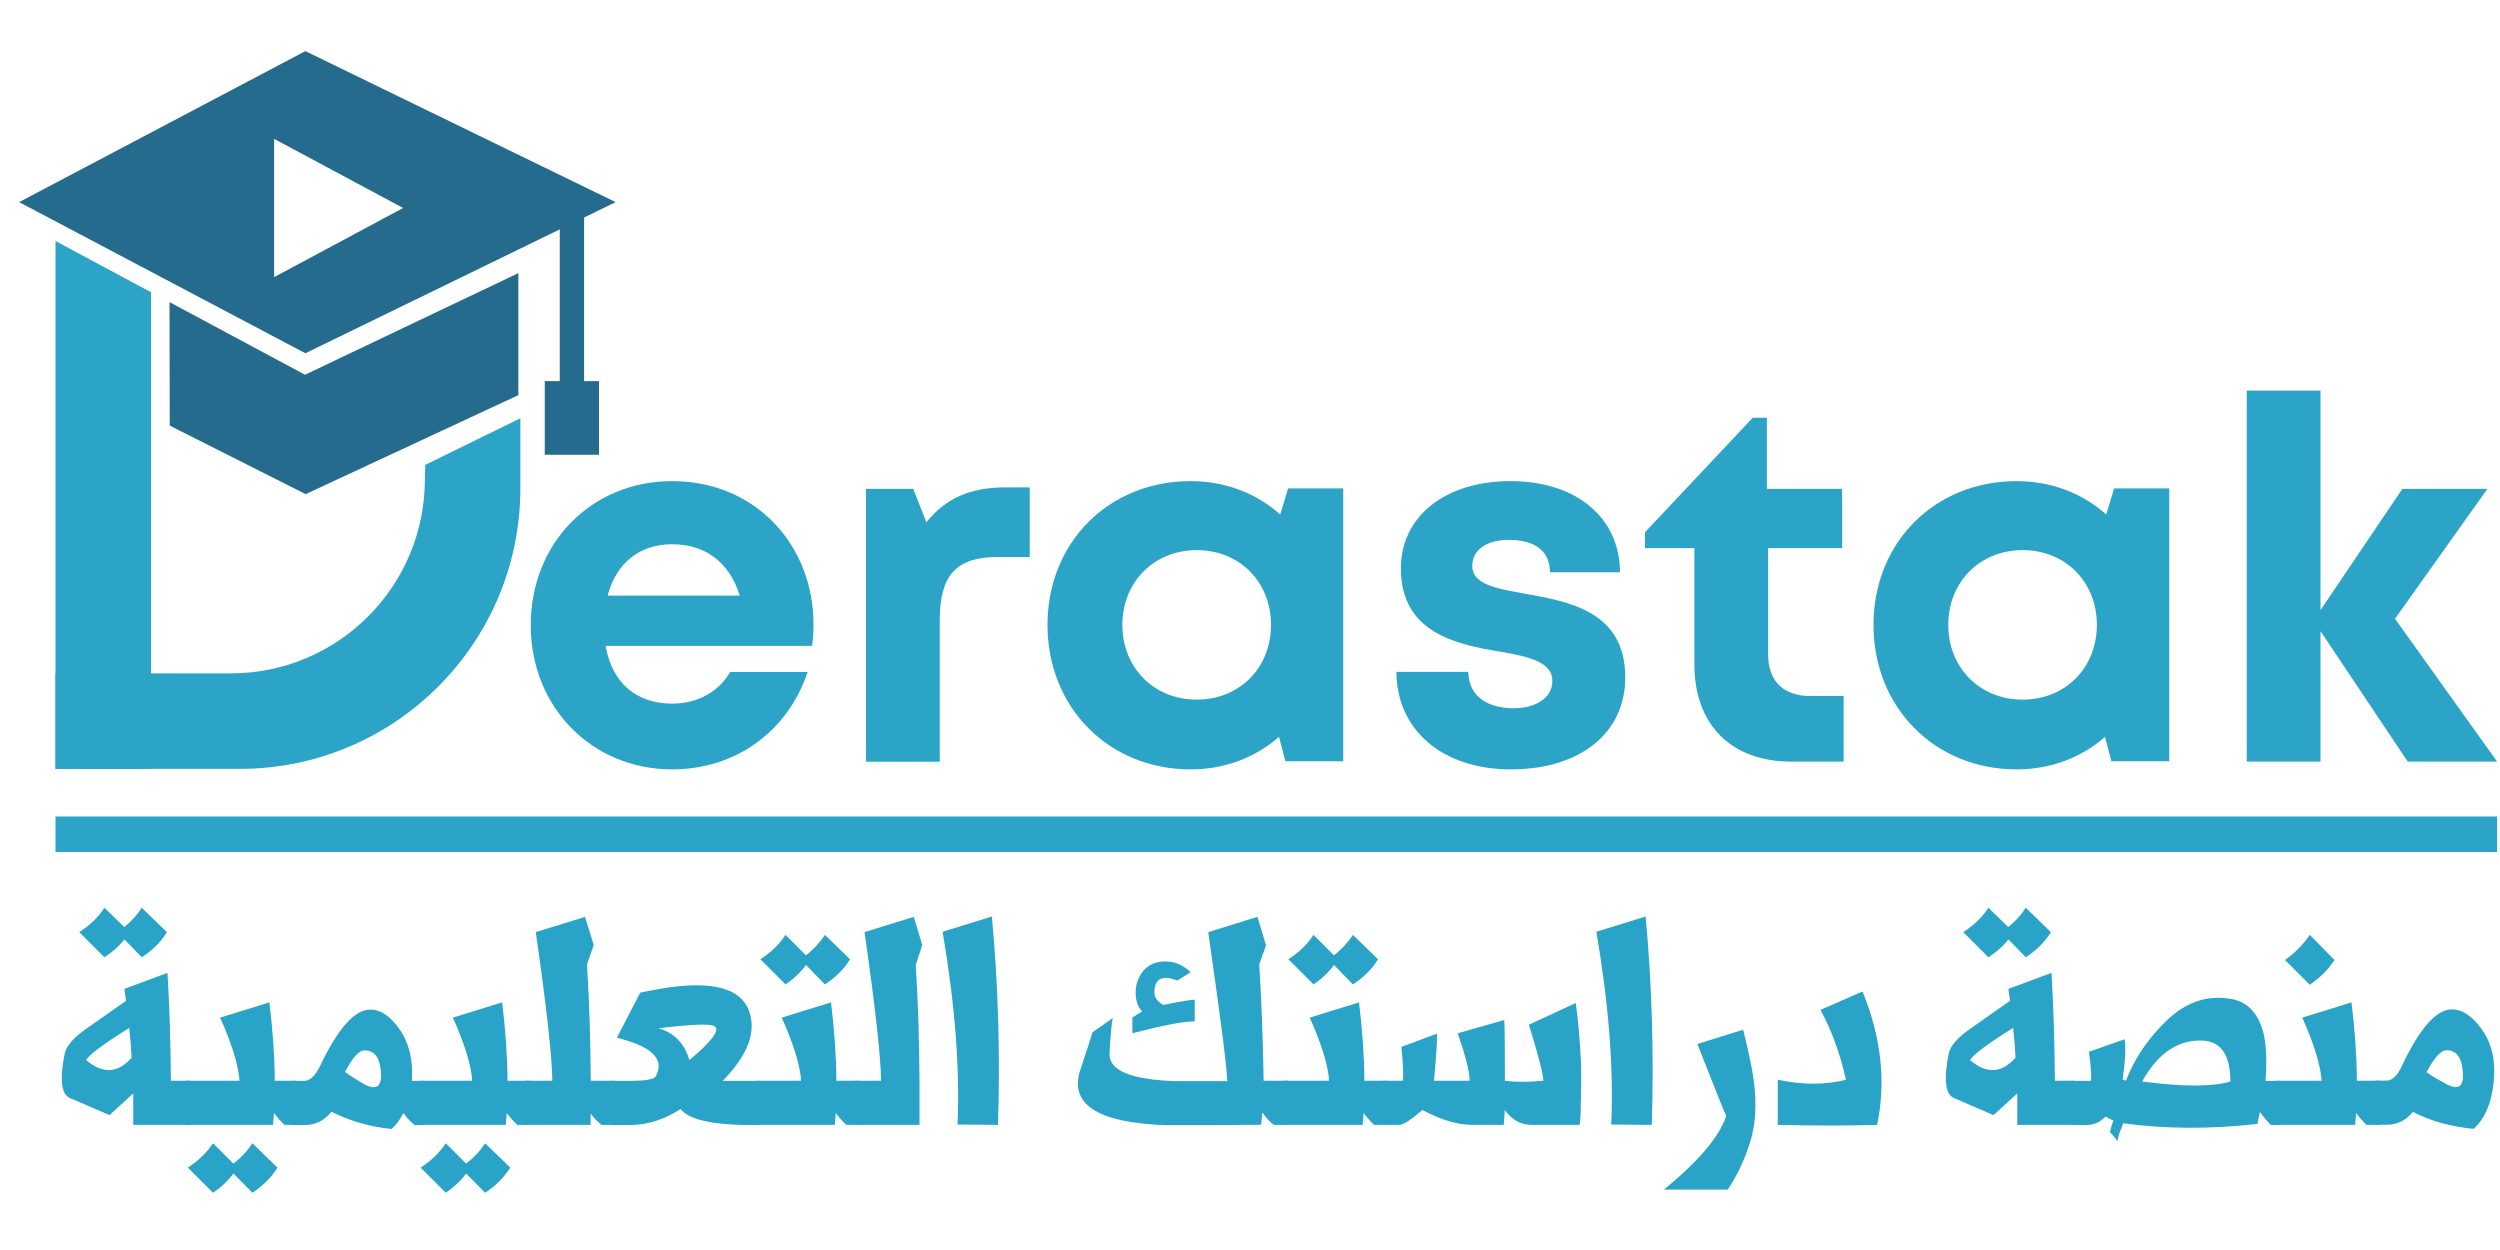
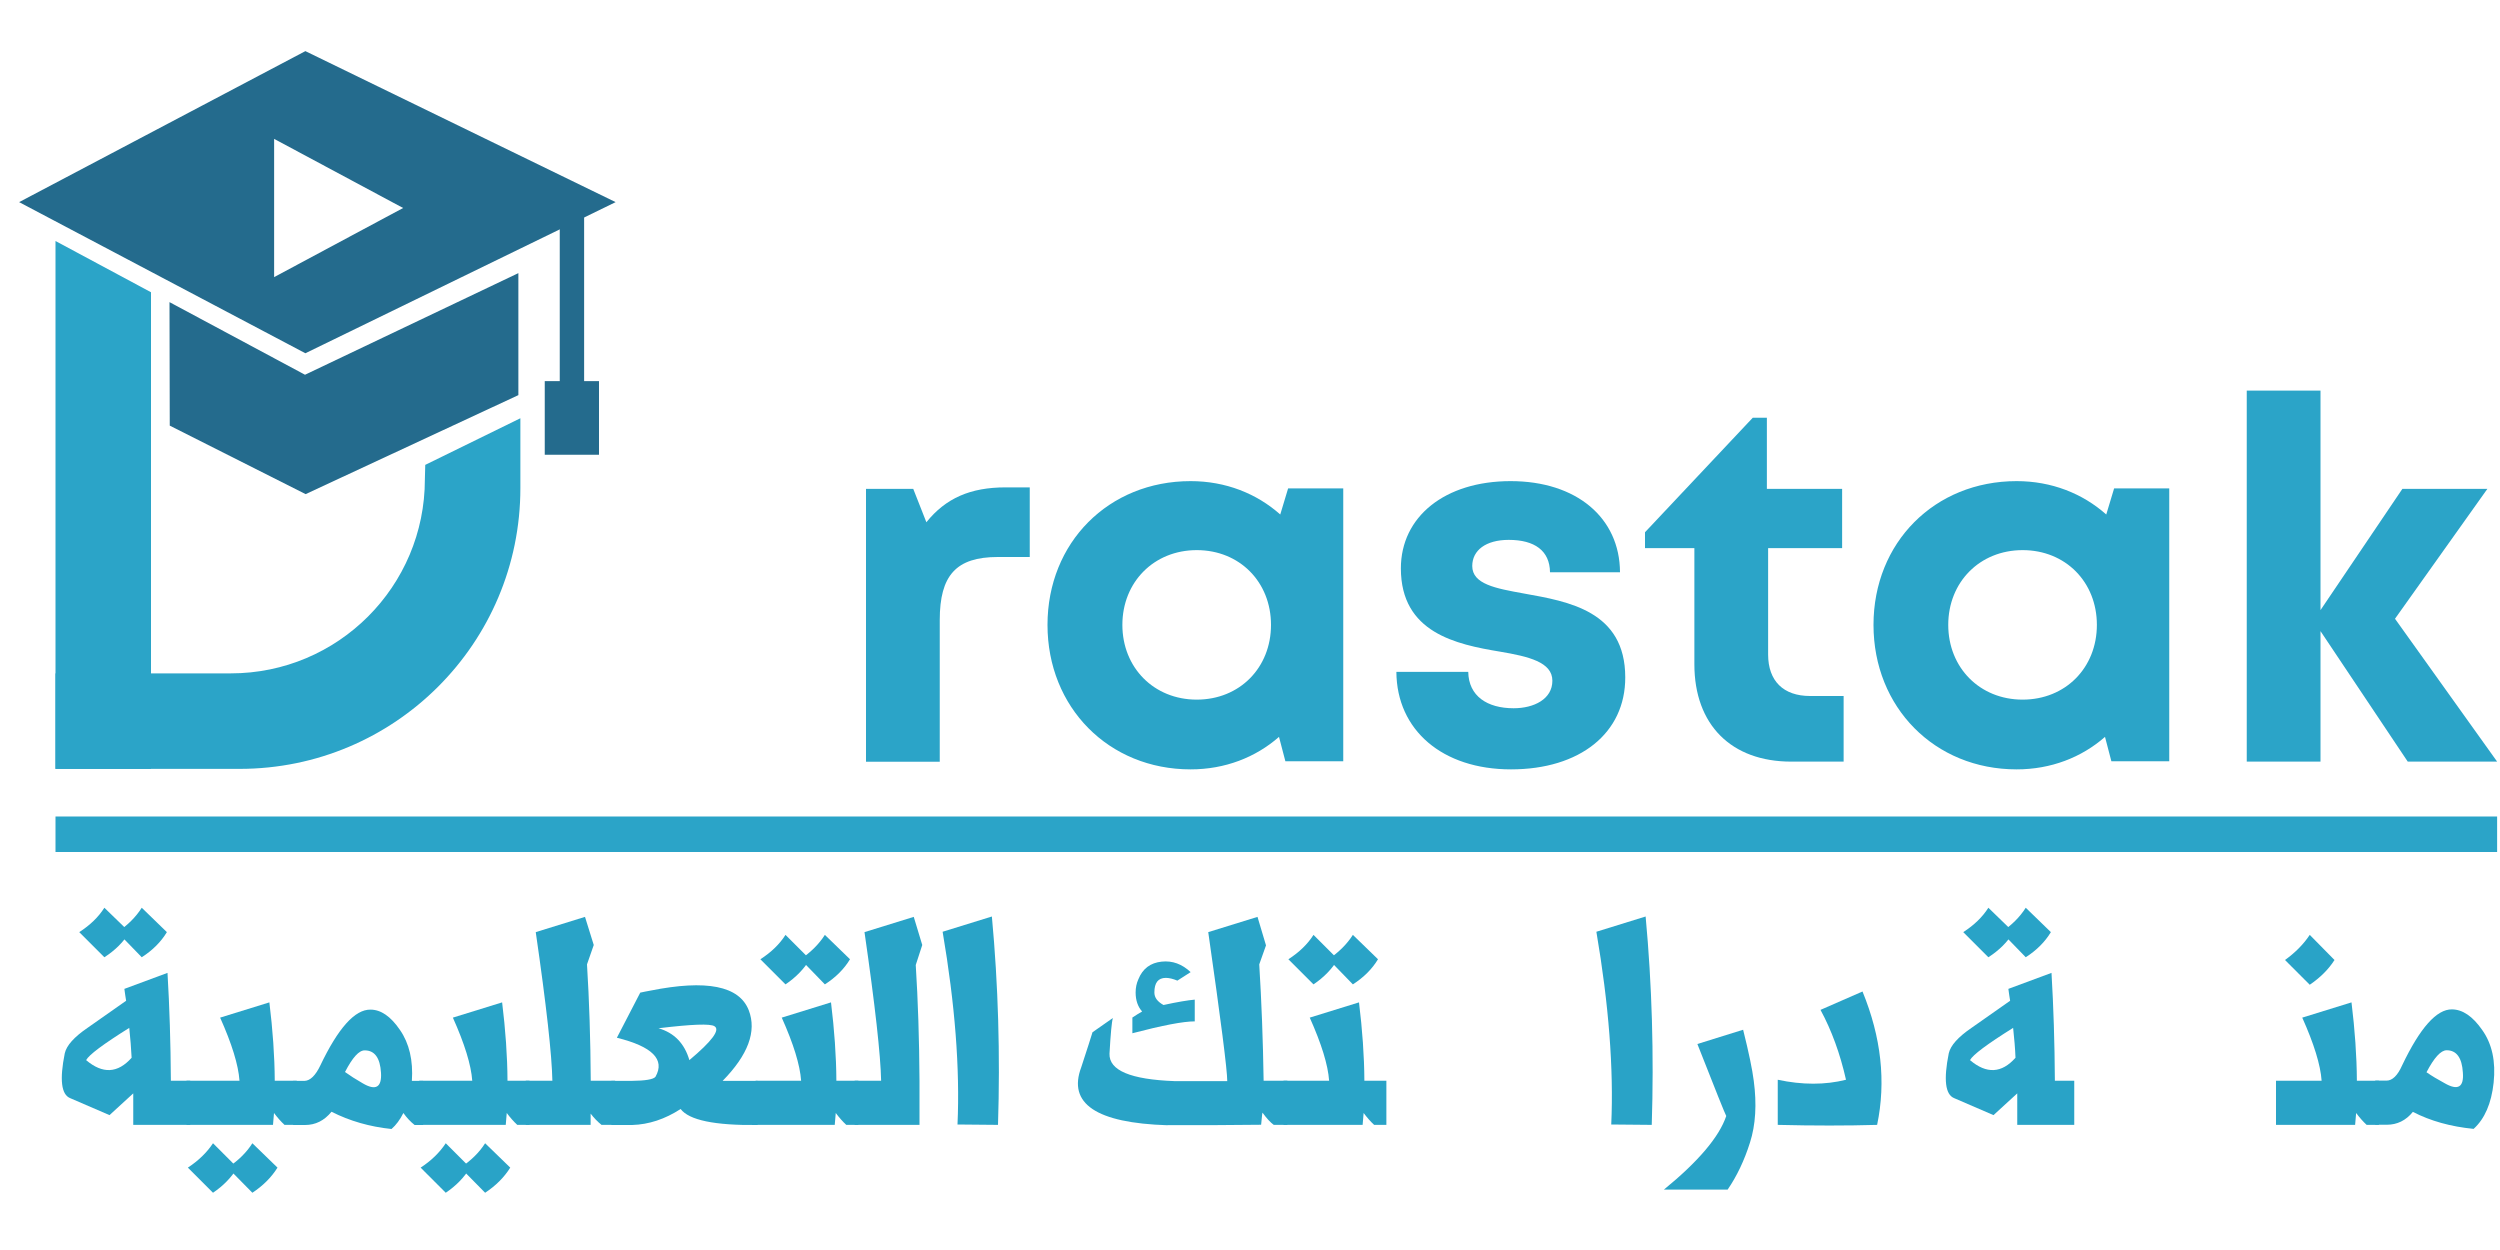
<svg xmlns="http://www.w3.org/2000/svg" version="1.1" id="Layer_1" x="0px" y="0px" viewBox="0 0 2000 1000" style="enable-background:new 0 0 2000 1000;" xml:space="preserve">
  <style type="text/css">
	.st0{fill:#246B8D;}
	.st1{fill:#2BA4C8;}
	.st2{fill:#29A3C7;}
</style>
  <g>
    <path class="st0" d="M244.3,40.9l-229,120.8l229,120.9l203.5-99.1l19.5-9.5l25.2-12.3L244.3,40.9z M219.3,221.7V111.1l103.2,55.3   L219.3,221.7z" />
    <polygon class="st1" points="120.8,233.8 120.8,615.1 44.4,615.1 44.4,192.8  " />
    <polygon class="st0" points="414.7,218.5 414.7,316.1 244.5,395.3 135.8,340.5 135.6,241.7 244,299.8  " />
    <path class="st1" d="M340.2,371.9l-0.3,11.5c0,85.8-69.5,155.3-155.3,155.3H44.4v76.4h147.3c124,0,224.6-100.5,224.6-224.6v-55.9   L340.2,371.9z" />
    <g>
      <g>
-         <path class="st1" d="M649.7,516.7H484.5c5.1,29.8,24.7,46.2,53.3,46.2c20.5,0,37.3-9.7,46.3-25.3h62     c-15.9,47.6-57.6,77.9-108.3,77.9c-64.4,0-113.2-49.9-113.2-115.3c0-65.7,48.4-115.3,113.2-115.3c67,0,113,51.7,113,114.5     C650.8,505.2,650.4,511,649.7,516.7z M486.1,476.5h105.7c-8.3-26.7-27.5-41.1-54-41.1C511.6,435.3,492.9,450.6,486.1,476.5z" />
        <path class="st1" d="M823.8,389.9v55.7h-25.6c-33.3,0-46.4,14.7-46.4,50.4v113.4h-59V391.1h37.8l10.5,26.7     c15.5-19.3,35.3-27.9,63.3-27.9H823.8z" />
        <path class="st1" d="M1074.6,390.8V609h-46.3l-5.1-19.5c-18.7,16.4-43.2,26-70.7,26c-65.6,0-114.5-49.6-114.5-115.6     c0-65.8,48.8-115,114.5-115c28,0,52.8,9.9,71.7,26.7l6.3-20.9H1074.6z M1016.8,499.9c0-34.3-25.1-59.8-59.4-59.8     c-34.3,0-59.5,25.6-59.5,59.8c0,34.2,25.2,59.8,59.5,59.8C991.7,559.7,1016.8,534.2,1016.8,499.9z" />
        <path class="st1" d="M1208.8,615.5c-54.8,0-91.4-31.3-91.7-78h57.5c0.3,19.4,15.2,29.1,36.3,29.1c16.4,0,31-7.4,31-22     c0-14.9-18.9-19.4-42-23.3c-34.9-5.8-79.2-15.1-79.2-66.6c0-41.3,35.1-69.8,87.8-69.8c52.7,0,87.3,29.3,87.5,72.9h-56     c-0.2-17.3-12.4-25.9-33-25.9c-18.4,0-29.2,8.4-29.2,20.9c0,14.5,18.6,17.9,41.3,22c35.6,6.4,81.1,13.9,81.1,67.1     C1300.3,586.5,1263.9,615.5,1208.8,615.5L1208.8,615.5z" />
        <path class="st1" d="M1474.9,556.8v52.5H1433c-48,0-77.5-29.5-77.5-77.9v-92.9H1316v-12.7l86.2-91.6h11.3v56.9h60.2v47.4h-59.2     v85.1c0,21.1,12.1,33.2,33.6,33.2H1474.9z" />
        <path class="st1" d="M1735.4,390.8V609h-46.3l-5.1-19.5c-18.7,16.4-43.2,26-70.7,26c-65.6,0-114.5-49.6-114.5-115.6     c0-65.8,48.8-115,114.5-115c28,0,52.8,9.9,71.7,26.7l6.3-20.9H1735.4z M1677.5,499.9c0-34.3-25.1-59.8-59.4-59.8     s-59.5,25.6-59.5,59.8c0,34.2,25.2,59.8,59.5,59.8S1677.5,534.2,1677.5,499.9z" />
        <path class="st1" d="M1926.2,609.3l-69.8-104.4v104.4h-59V312.5h59v175.6l65.5-97h68L1916,495l81.7,114.3H1926.2z" />
      </g>
    </g>
    <rect x="447.8" y="166.4" class="st0" width="19.5" height="156.5" />
    <rect x="435.8" y="304.9" class="st0" width="43.4" height="58.9" />
    <rect x="44.4" y="653.2" class="st1" width="1953.3" height="28.4" />
  </g>
  <g>
    <g>
      <path class="st2" d="M106.6,874.7l-19,17.4l-31.5-13.6c-7.1-2.9-8.5-14.8-4.3-35.8c1.4-6.3,7.5-13.1,18.2-20.4l30.9-21.7    c-0.5-3.1-1-6.2-1.4-9.5l34.5-12.8c1.6,27,2.5,55.7,2.7,86.3h15.5v35.3h-45.6C106.6,896.7,106.6,888.2,106.6,874.7z M83.5,726.2    l20.1,19.5c-4.7,7.8-11.4,14.5-20.1,20.1l-20.1-20.1C72.1,740.1,78.8,733.6,83.5,726.2z M103.4,822.3    c-20.8,13-32.3,21.6-34.5,25.8c13.2,11.2,25.3,10.6,36.4-1.9C104.9,838.6,104.3,830.6,103.4,822.3z M113.4,726.2l20.1,19.5    c-4.7,7.8-11.4,14.5-20.1,20.1l-19.5-20.1C102.2,740.1,108.7,733.6,113.4,726.2z" />
      <path class="st2" d="M191.6,864.6c-0.9-12.7-6.1-29.5-15.5-50.5l39.4-12.2c2.7,22.1,4.2,43,4.3,62.7h17.6v35.3h-9.8    c-2.9-2.7-5.7-5.9-8.4-9.5c0,0.7-0.3,3.9-0.8,9.5h-69.2v-35.3H191.6z M170.4,914.6l19.5,19.5c-4.7,7.8-11.2,14.5-19.5,20.1    l-20.1-20.1C158.8,928.5,165.5,922,170.4,914.6z M201.9,914.6l20.1,19.5c-4.9,7.8-11.6,14.5-20.1,20.1l-19.8-20.1    C190.6,928.5,197.2,922,201.9,914.6z" />
      <path class="st2" d="M322.7,890.4c-2.7,5.4-5.9,9.7-9.5,12.8c-17.4-1.8-33.4-6.4-48-13.8c-5.8,7.1-12.8,10.6-21.2,10.6h-9.5v-35.3    h9.2c4.5-0.2,8.7-4.3,12.5-12.2c14.3-30,27.7-45,40.2-44.8c8.3,0,16.2,5.4,23.6,16.3c7.4,10.7,10.6,24.3,9.5,40.7h9v35.3h-6.8    C328.4,897.4,325.4,894.2,322.7,890.4z M276,857.6c4,2.9,8.7,5.9,14.1,9c10.5,6.2,15.4,3.3,14.7-8.4c-0.7-11.9-5.1-17.9-13-17.9    C287.2,840.2,282,846,276,857.6z" />
      <path class="st2" d="M377.8,864.6c-0.9-12.7-6.1-29.5-15.5-50.5l39.4-12.2c2.7,22.1,4.2,43,4.3,62.7h17.6v35.3h-9.8    c-2.9-2.7-5.7-5.9-8.4-9.5c0,0.7-0.3,3.9-0.8,9.5h-69.2v-35.3H377.8z M356.6,914.6l19.5,19.5c-4.7,7.8-11.2,14.5-19.5,20.1    l-20.1-20.1C345.1,928.5,351.7,922,356.6,914.6z M388.1,914.6l20.1,19.5c-4.9,7.8-11.6,14.5-20.1,20.1l-19.8-20.1    C376.8,928.5,383.4,922,388.1,914.6z" />
      <path class="st2" d="M441.9,864.6c-0.4-20.6-4.8-60.3-13.3-118.9l39.4-12.2L475,756l-5.4,15.5c1.8,29,2.8,60,3,93.1h19.5v35.3    h-10.9c-3.1-2.5-6-5.5-8.7-9v9h-51.9v-35.3H441.9z" />
      <path class="st2" d="M524.4,861.4c7.8-13.8-2.5-24.2-30.9-31.2l18.7-36.1c2.4-0.5,5.1-1.1,8.1-1.6c44.9-9,71.1-3.8,78.7,15.7    c6.5,16.8-0.5,35.7-20.9,56.5h28v35.3c-34.4,0.4-54.9-3.9-61.6-12.8c-12.5,8.1-25.4,12.4-38.8,12.8h-16.6v-35.3h16    C516.3,864.6,522.8,863.5,524.4,861.4z M551.5,848.1c18.1-15.2,24.8-24.2,20.1-27.1c-3.3-2.2-18.2-1.6-44.8,1.6    C539.3,826.2,547.6,834.7,551.5,848.1z" />
      <path class="st2" d="M640.9,864.6c-0.9-12.7-6.1-29.5-15.5-50.5l39.4-12.2c2.7,22.1,4.2,43,4.3,62.7h17.6v35.3H677    c-2.9-2.7-5.7-5.9-8.4-9.5c0,0.7-0.3,3.9-0.8,9.5h-63.3v-35.3H640.9z M628.4,747.9l19.5,19.5c-4.7,7.8-11.2,14.5-19.5,20.1    l-20.1-20.1C617,761.8,623.7,755.3,628.4,747.9z M659.9,747.9l20.1,19.5c-4.7,7.8-11.4,14.5-20.1,20.1l-19.5-20.1    C648.6,761.8,655.2,755.3,659.9,747.9z" />
      <path class="st2" d="M735.6,899.9h-51.9v-35.3h21.2c-0.4-20.4-4.8-60.1-13.3-118.9l39.4-12.2l6.8,22.5l-5.2,16    c1.8,28.6,2.8,59.5,3,92.8V899.9z" />
      <path class="st2" d="M766,899.6c2-44.7-2-96.1-11.9-154.2l39.4-12.2c5.1,55,6.7,110.6,4.9,166.7L766,899.6z" />
      <path class="st2" d="M934,900.2c-57-1.8-80-17.3-69-46.4c4.9-15,7.9-24.3,9-28l16.3-11.4c-0.9,2.9-1.8,12.4-2.7,28.5    c-0.5,13.4,16.8,20.7,52.1,22h42.1c0-8.9-5.1-48.6-15.2-119.2l39.4-12.2l6.8,22.8l-5.4,15.2c1.8,29.3,3,60.4,3.5,93.1h19v35.3    H1019c-2.7-2-5.7-5.2-9-9.8l-0.3,1.6c-0.2,2.7-0.5,5.4-0.8,8.1c-8.3,0-20.7,0.1-37.2,0.3H934z M905.8,814.1    c3.3-2.2,5.9-3.8,7.9-4.9c-3.4-3.8-5.2-8.9-5.2-15.2c0-3.8,0.7-7.3,2.2-10.6c3.4-8.5,9.7-13.2,18.7-14.1    c8.5-0.9,16.2,1.9,23.1,8.4l-10.6,6.8c-3.4-1.4-6.5-2.2-9.2-2.2c-6.2,0-9.2,3.9-9.2,11.7c0,4,2.4,7.3,7.3,10    c11-2.4,19.4-3.8,25-4.3v17.4c-9.2,0-25.9,3.2-49.9,9.5V814.1z" />
      <path class="st2" d="M1063.3,864.6c-0.9-12.7-6.1-29.5-15.5-50.5l39.4-12.2c2.7,22.1,4.2,43,4.3,62.7h17.6v35.3h-9.8    c-2.9-2.7-5.7-5.9-8.4-9.5c0,0.7-0.3,3.9-0.8,9.5h-63.3v-35.3H1063.3z M1050.8,747.9l19.5,19.5c-4.7,7.8-11.2,14.5-19.5,20.1    l-20.1-20.1C1039.4,761.8,1046.1,755.3,1050.8,747.9z M1082.3,747.9l20.1,19.5c-4.7,7.8-11.4,14.5-20.1,20.1l-19.5-20.1    C1071,761.8,1077.6,755.3,1082.3,747.9z" />
-       <path class="st2" d="M1122.2,864.6c0.7-3.6,0.4-12.7-1.1-27.1l28.5-10.6c0.2,5.2-0.6,17.8-2.4,37.7h28.5c0-7.1-3.2-19.7-9.5-38    l37.2-10.6c0.4,6,0.5,22.2,0.5,48.6c8.1,1.1,18.5,1.1,30.9,0c-0.7-7.2-4.6-22.2-11.7-44.8l37.5-17.4c1.8,12.8,3.2,28.1,4.1,45.9    c0.2,3.6,0.3,9,0.3,16.3l-0.5,25.8c0,1.8-0.3,5-0.8,9.5h-38.5c-8.5,0-15.7-4-21.4-11.9c-0.1,3.3-0.4,7.3-0.8,11.9h-25.2    c-11.8,0-25.1-4-39.9-11.9c-9.2,8-15.4,11.9-18.5,11.9h-13v-35.3H1122.2z" />
      <path class="st2" d="M1289,899.6c2-44.7-2-96.1-11.9-154.2l39.4-12.2c5.1,55,6.7,110.6,4.9,166.7L1289,899.6z" />
      <path class="st2" d="M1403,864.6c2.5,18.8,1.5,35.3-3,49.4c-4.5,14.3-10.5,26.9-17.9,37.7h-51c27.7-22.6,44.3-42.3,49.9-58.9    c-0.8-1.3-8.5-20.4-23.1-57.6l36.6-11.4C1399.1,842.2,1401.9,855.8,1403,864.6z" />
      <path class="st2" d="M1490,793.2c15,36.6,18.9,72.1,11.7,106.7c-24.4,0.7-50.9,0.7-79.5,0v-36.1c19.7,4.2,37.9,4.2,54.6,0    c-4.7-20.8-11.5-39.5-20.4-55.9L1490,793.2z" />
      <path class="st2" d="M1613.8,874.7l-19,17.4l-31.5-13.6c-7.1-2.9-8.5-14.8-4.3-35.8c1.4-6.3,7.5-13.1,18.2-20.4l30.9-21.7    c-0.5-3.1-1-6.2-1.4-9.5l34.5-12.8c1.6,27,2.5,55.7,2.7,86.3h15.5v35.3h-45.6C1613.8,896.7,1613.8,888.2,1613.8,874.7z     M1590.7,726.2l20.1,19.5c-4.7,7.8-11.4,14.5-20.1,20.1l-20.1-20.1C1579.3,740.1,1586,733.6,1590.7,726.2z M1610.5,822.3    c-20.8,13-32.3,21.6-34.5,25.8c13.2,11.2,25.3,10.6,36.4-1.9C1612.1,838.6,1611.4,830.6,1610.5,822.3z M1620.6,726.2l20.1,19.5    c-4.7,7.8-11.4,14.5-20.1,20.1l-19.5-20.1C1609.4,740.1,1615.9,733.6,1620.6,726.2z" />
-       <path class="st2" d="M1816.6,899.9c-2.9-2.9-5.8-6.3-8.7-10.3c-0.7,3.3-1.4,6.4-1.9,9.5c-37.3,4.3-73.1,4.2-107.5-0.5    c-1.3,3.8-2.2,6.2-2.7,7.1c-1.1,3.3-1.6,5.6-1.6,7.1l-6.2-7.1c0.7-3.4,1.6-6.5,2.7-9.2c-2.4-1.1-4.4-2.2-6.2-3.3    c-4.3,4.5-9.5,6.8-15.5,6.8h-12.5v-35.3h16.3c0.5-3.3,0-11-1.6-23.3l28.5-10c1.1,7.1,0.5,17.8-1.6,32.3l2.7,0.8    c6.3-16.3,15.8-30.9,28.5-44c16.8-18.1,35.6-25.2,56.2-21.2c13.2,2.4,21.8,12.1,25.8,29.3c1.8,9.8,2.2,21.8,1.1,36.1h11.4v35.3    H1816.6z M1713.7,865.2c32.9,4.3,56.5,4.3,70.6,0c0-21.9-8-32.8-23.9-32.8C1741.4,832.3,1725.8,843.3,1713.7,865.2z" />
      <path class="st2" d="M1857.3,864.6c-0.9-12.7-6.1-29.5-15.5-50.5l39.4-12.2c2.7,22.1,4.2,43,4.3,62.7h17.6v35.3h-9.8    c-2.9-2.7-5.7-5.9-8.4-9.5c0,0.7-0.3,3.9-0.8,9.5h-63.3v-35.3H1857.3z M1847.8,747.9l19.8,20.1c-4.7,7.4-11.3,14-19.8,19.8    L1828,768C1836.3,762,1842.9,755.3,1847.8,747.9z" />
      <path class="st2" d="M1985.7,823.9c8,11.2,11,25.3,9.2,42.3c-1.8,16.5-7.1,28.8-16,36.9c-18.3-1.8-34.5-6.3-48.6-13.6    c-5.6,6.9-12.6,10.3-20.9,10.3h-9.2v-35.3h9c4.7,0,8.9-4.1,12.5-12.2c14.3-30,27.6-45,39.9-44.8    C1970.1,807.6,1978.1,813,1985.7,823.9z M1941.2,857.8c4.2,2.9,9,5.8,14.4,8.7c10.7,6.2,15.6,3.3,14.7-8.4    c-0.7-11.9-5.1-17.9-13-17.9C1952.7,840.2,1947.3,846.1,1941.2,857.8z" />
    </g>
  </g>
</svg>